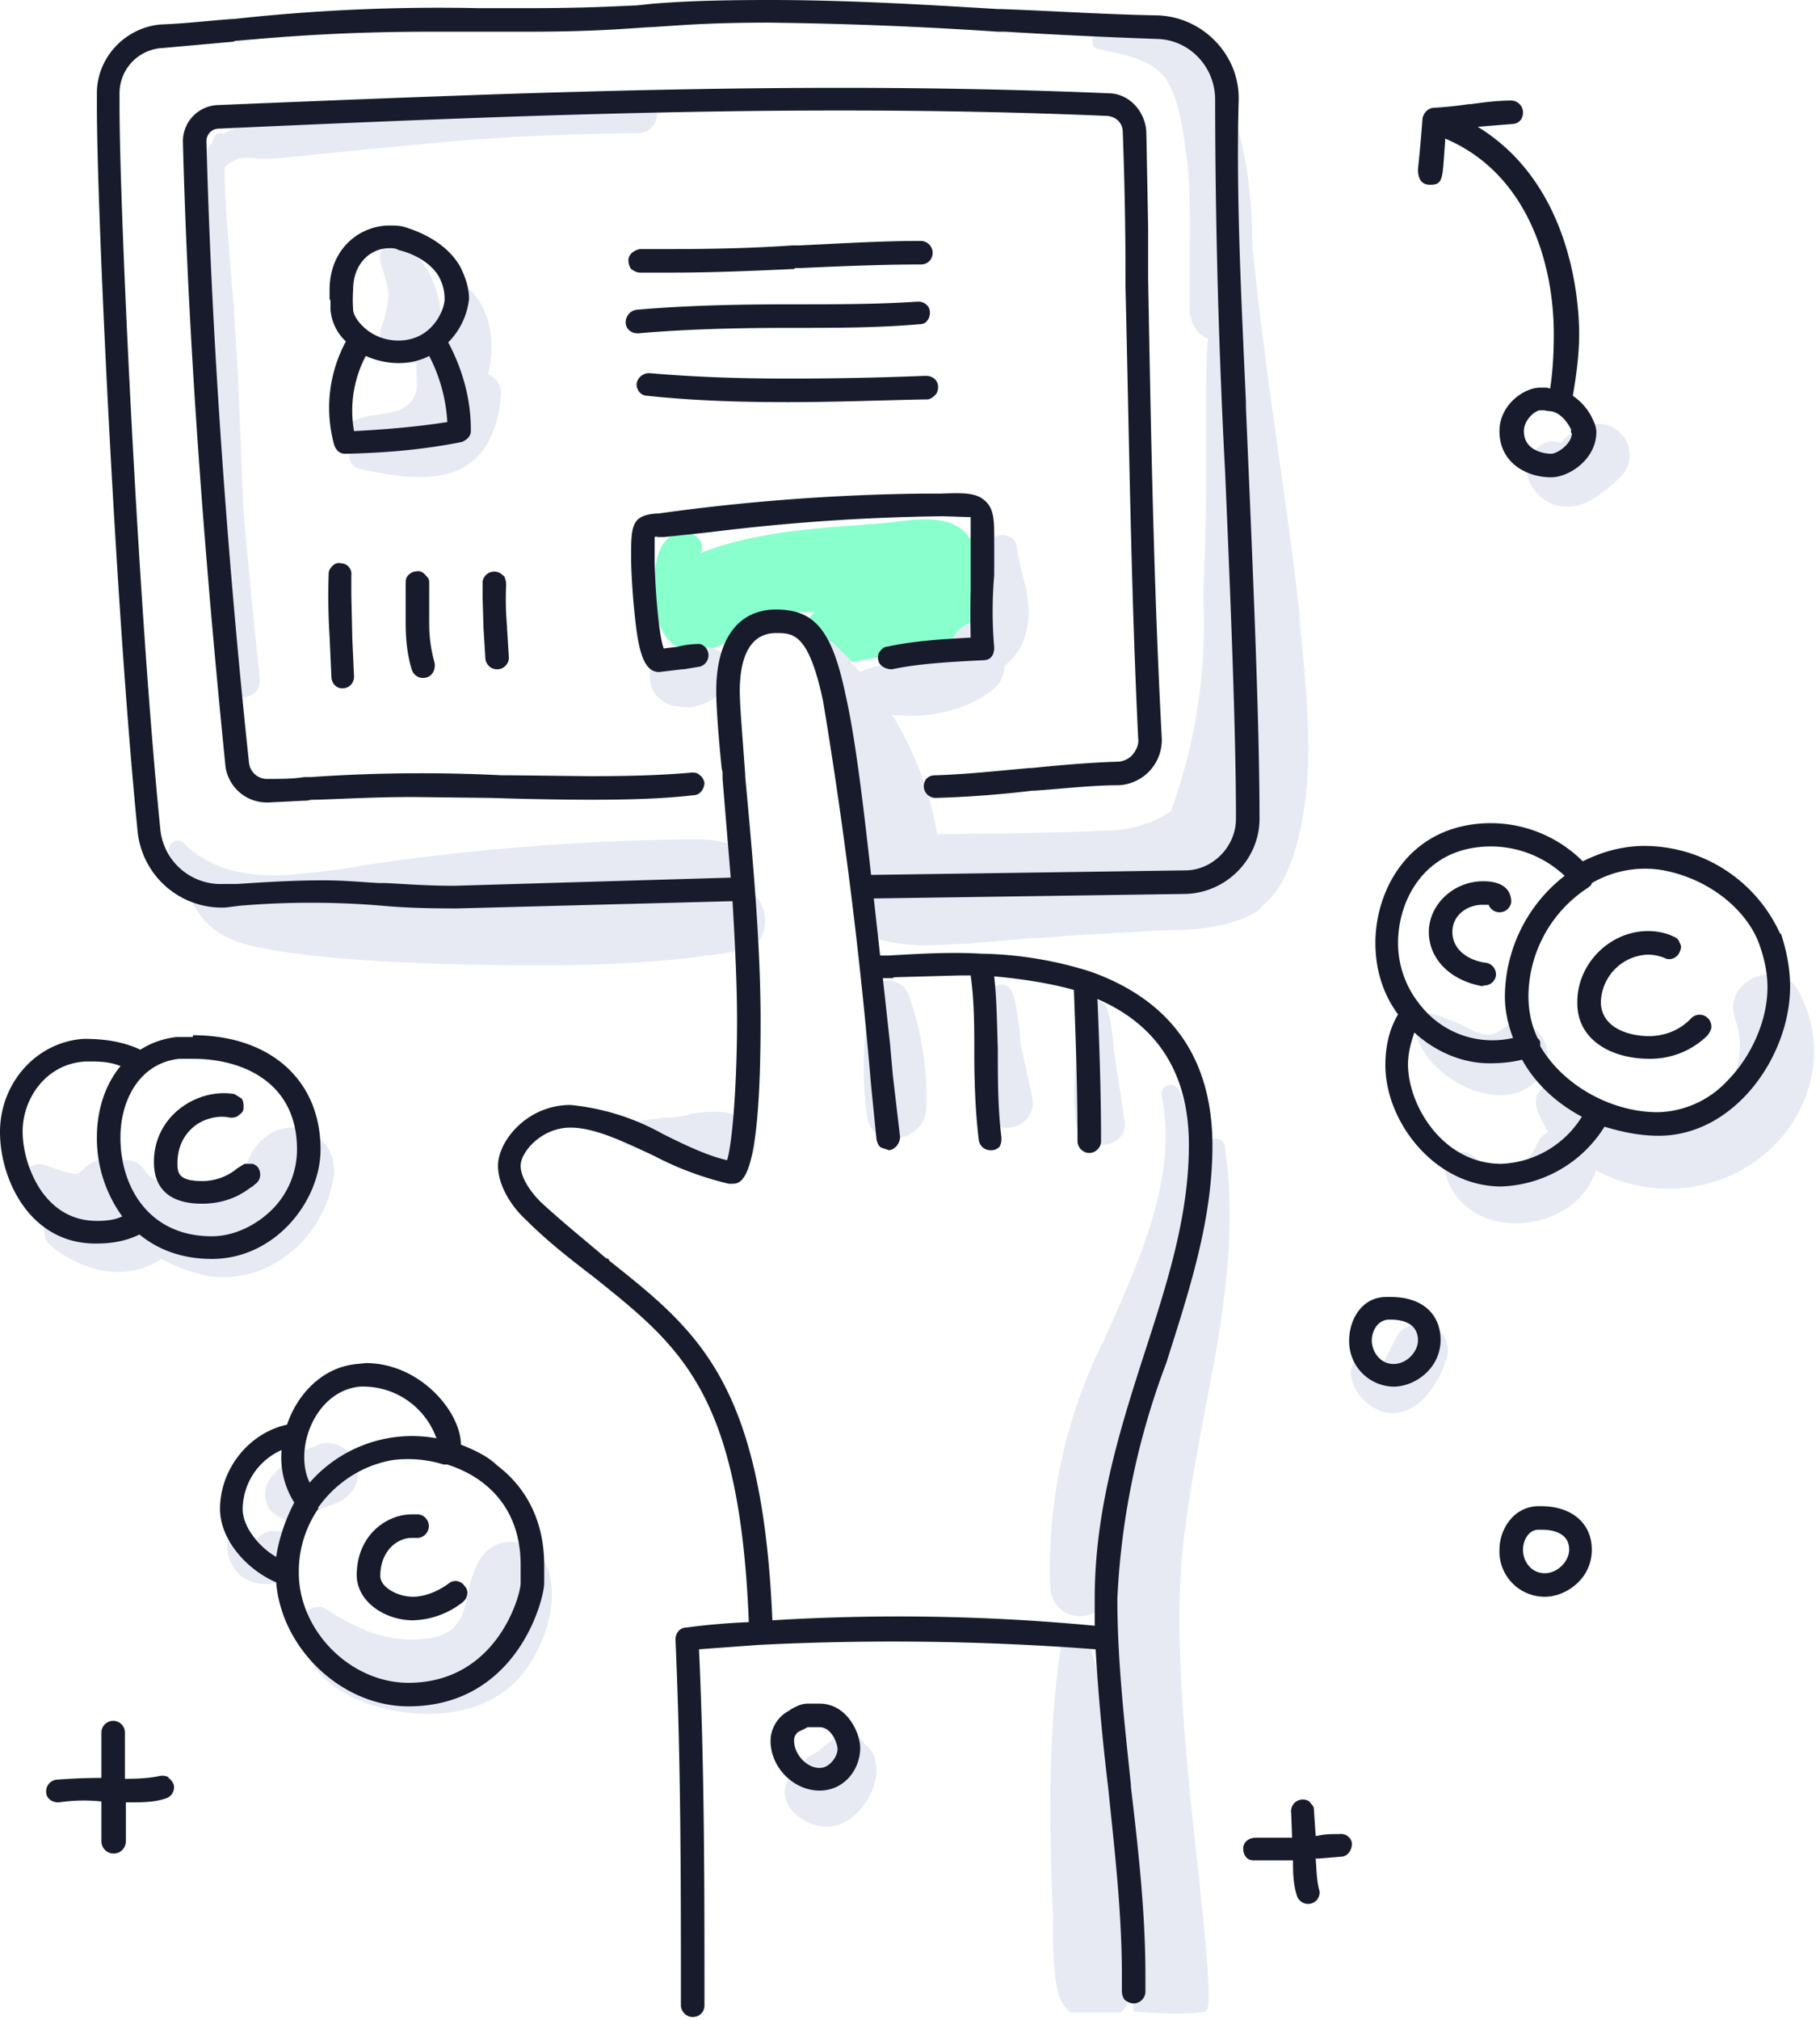
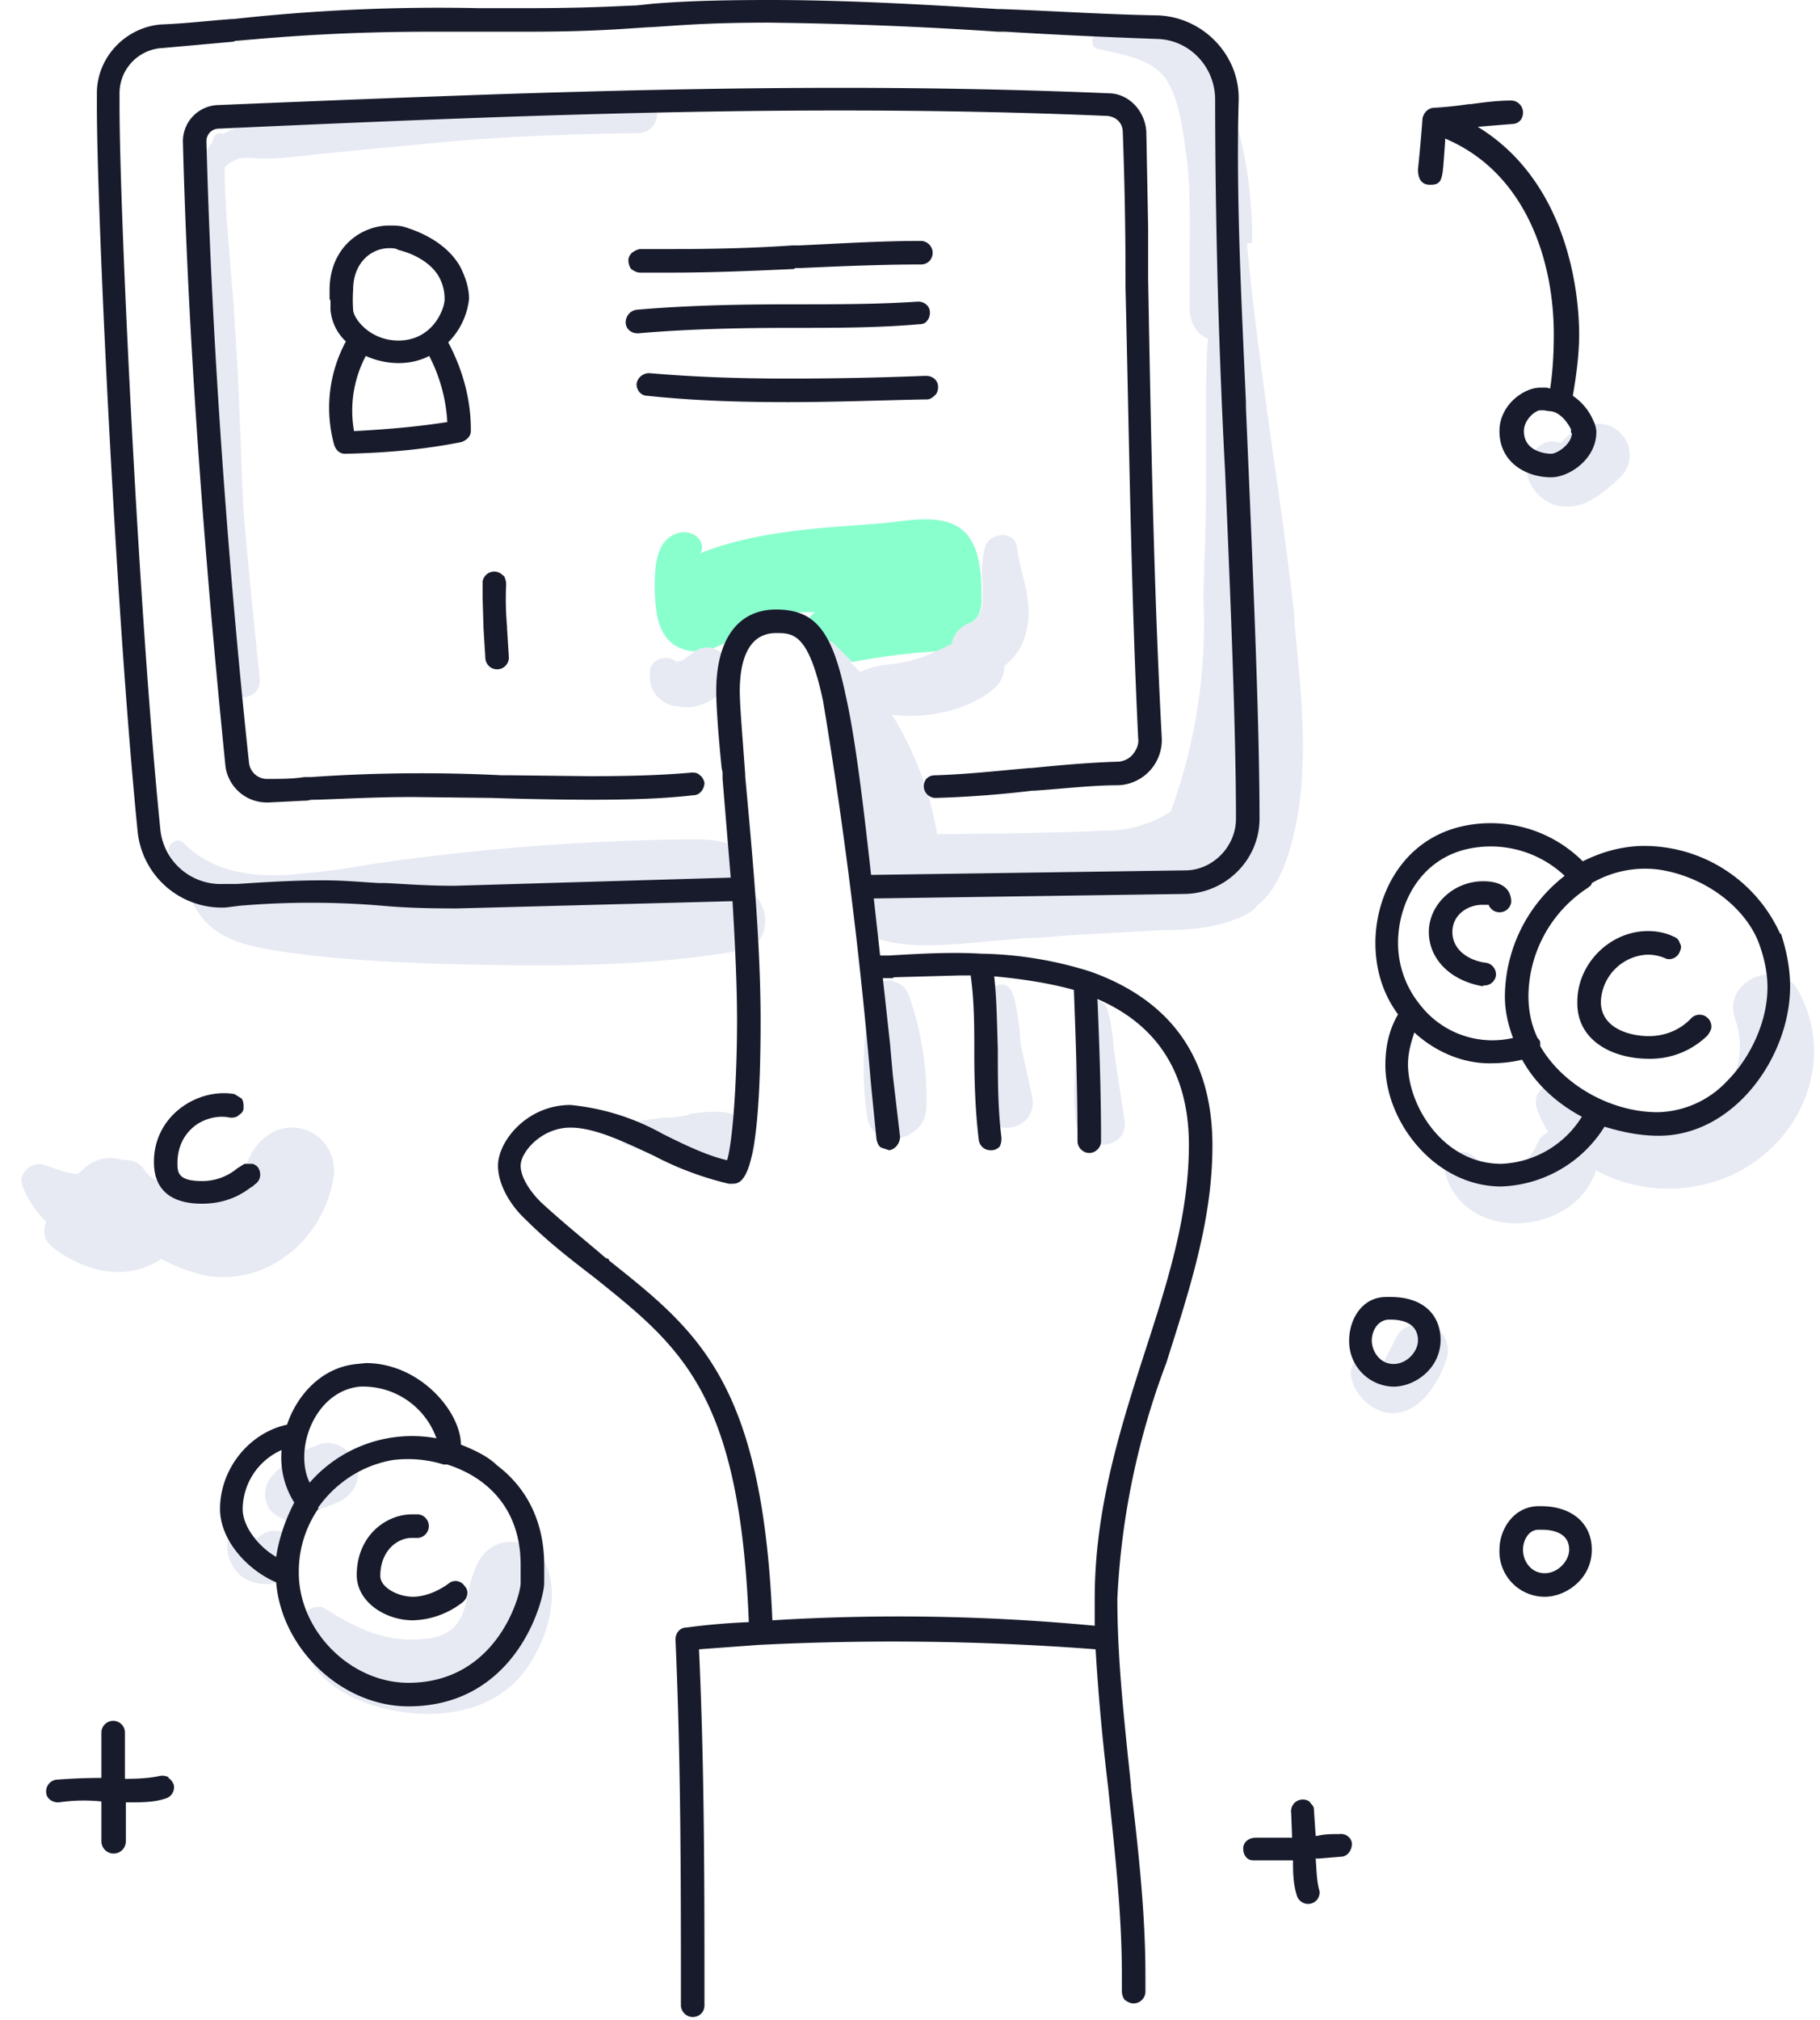
<svg xmlns="http://www.w3.org/2000/svg" width="201" height="223" fill="none">
  <path d="M92.1 71.1l2 2c3.1-.6 6.3-1 9.5-1.2l1.5-.7c.2-1 .9-2 2-2.4.9-.4 1.2-1.2 1.3-2.2 0-2.7 0-5.8-1.7-7.7-2.3-2.5-6.8-1.3-9.6-1.1-6.5.5-13.6.8-19.8 3.3.2-.2.3-.6.2-1-.4-1.3-2-1.7-3.2-1-2 1-2 4-2 6 .1 2.1.2 4.6 2 6 2 1.4 4.2.8 6.1-.3.8-.5 1.3-1.2 1.4-2 2.7-.8 5.4-1.3 8.2-1.2-2 1.4-1.2 5 1.1 5.7l-.4-1c-.5-1 .6-2 1.4-1.2z" fill="#8AFFCE" />
-   <path d="M138.3 26.8c0-5.6-.8-11.4-2.9-16.4-2.7-6.3-7.7-7.9-14.1-6.7-.9.2-.9 1.6 0 1.7a58.9 58.9 0 0 0 .8.2c2.3.5 5 1 6.5 2.9 1.4 1.9 1.8 4.6 2.2 7l.1.8c.6 3.8.5 7.5.5 11.2v7c.2 1.6 1 2.5 2 2.9-.2 2.6-.2 5.3-.2 8V50.8c0 3.7 0 7.5-.2 11.2v.9a272.1 272.1 0 0 0-.1 3 60.5 60.5 0 0 1-3.6 23.7 13 13 0 0 1-7.4 2.1c-3.1.2-6.3.2-9.4.3l-9 .1a36.7 36.7 0 0 0-5-13.2c4 .6 9-.7 11.4-3a3 3 0 0 0 1-2.4c1.3-.9 2.2-2.4 2.5-4.1.5-2 0-4.1-.5-6.1a30 30 0 0 1-.6-2.9c-.2-1.9-3.1-1.6-3.5 0-.4 1.4-.4 2.7-.3 4V64.8a45.7 45.7 0 0 1 0 2c-.2.8-.5 1.7-1.4 2a3 3 0 0 0-2 2.3 23.5 23.5 0 0 0-1 .5l-.5.2a15 15 0 0 1-4.9 1.5c-1.2.1-2.4.3-3.5.8l-.2.1a72 72 0 0 0-1-1v-.2a62 62 0 0 0-2-2c-.8-.7-2 .2-1.5 1.2l.3.6.1.4a52.6 52.6 0 0 1 4 21.6 11.4 11.4 0 0 0 1.2 5.9c-.9 1-.6 2.4.7 2.9 2.9 1 6.3.8 9.4.6h.6l6.8-.6 2.3-.1 2.3-.2 10.7-.6c3.3 0 6.4-.3 9.3-1.7.5-.3 1-.6 1.2-1 3.2-2.3 4.4-8.6 4.8-12 .7-6.2 0-12.6-.6-18.8l-.1-1.6c-.7-6.3-1.6-12.6-2.5-18.9-1-7.2-2-14.5-2.7-21.8zM23.2 50l.7 9.3.2 4.8c.1 3.7.3 7.4.6 11 .3 2.5 4 2.5 4 0l-1-9.8-.5-5.4c-.4-3.7-.5-7.4-.6-11.1l-.2-4.2c-.1-3.7-.4-7.3-.6-11l-.2-2.3a733.6 733.6 0 0 1-.4-5c-.2-2.6-.4-5.2-.4-7.8a4 4 0 0 1 1.6-1 6 6 0 0 1 2 0h1c2 0 4-.3 6-.5l4-.4 7.4-.7c7.9-.8 15.7-1.1 23.6-1.2 2.9 0 2.9-4.4 0-4.4a223.9 223.9 0 0 0-32.2 1.4l-.5.1c-4.3.5-8.8 1-12.7 2.8a5.8 5.8 0 0 0-.4.2c-.3-.2-.9 0-1 .4l-.2.6c-.8.8-1 2-.9 3.2a74.8 74.8 0 0 0-.2 21 383.5 383.5 0 0 1 .9 10zM74.5 78c-1.9-.5-3-2-2.7-4 .2-1.4 2.2-1.8 3-.8V73h.4c.3-.2.3-.3.2-.1l.4-.3 1-.7c2.5-1.7 5.5 2.3 3.2 4.3-1.5 1.4-3.4 2.3-5.5 1.7zM37 166c1.7-.6 3-2.3 2.4-4.2-.5-1.6-2.4-3-4.2-2.3-2 .7-3.6 1.8-5 3.3a3 3 0 0 0-.3 4c1 1 2.7 1.6 4 .7l1.7-1 .4-.1a23.2 23.2 0 0 0 1-.4zM32 169.6c-1-.8-2.6-.8-3.5.2l-.2.1-.5-.5c-.1-.2-.3-.3-.5-.3.2.1.2.1 0 0h-1.1c-2 .9-.9 3.8.3 4.8.8.7 1.8 1 2.9 1 1.5 0 2.4-.8 3.3-2 .8-1 .2-2.6-.7-3.3zM96.3 109.7c-1 4.3-1.2 9.4-.5 13.7.6 3.8 6.4 2.6 6.5-1 .2-4-.6-9-2-12.7-.7-1.7-3.5-2.1-4 0zM112.6 113.7l.1 1.5.7 3.2.6 2.7c.7 4-5.3 4.8-5.5.8v-4.2l.2-2.3v-.6c.1-1.7.2-3.5.7-5.2.4-1.2 2-1.2 2.4 0 .5 1.3.6 2.7.8 4.1zM124.2 123.8l-.6-4a231.9 231.9 0 0 1-.6-4c-.1-1.6-.3-3.1-.8-4.6-.3-.7-1.6-1.2-2-.2a30.9 30.9 0 0 0-1.4 12.8c.2 3.5 5.8 3.4 5.4 0zM76 123c1.8-.2 3.5-.5 5.2.1 2.6 1 3.2 5.3 0 5.9-2.1.4-4-.1-6-.7l-.3-.1-.2-.1-1.5-.4c-1.5-.4-3-.8-4.4-1.5-.9-.5-.6-1.8.3-2 1.3-.5 2.8-.6 4.2-.8h.8a47.8 47.8 0 0 0 2-.3zM80.6 93.2c2.3.8 2.9 3.3 1.7 5 2.8 1 3.2 6-.3 6.7-11 2-22.9 1.8-34 1.5-5.5-.2-11.1-.5-16.6-1.3-4-.6-8-1.3-10-5.2-.2-.5 0-1.2.3-1.5-1.2-1-2.2-2.4-3-4.1-.4-1 .8-2 1.6-1.2 3.6 3.6 8.7 3.9 13.5 3.3 2.5-.2 5-.6 7.3-1a262.8 262.8 0 0 1 33-2.7c2.3 0 4.5-.2 6.5.5z" fill="#E7EAF3" />
-   <path d="M50.6 51.9c-3.2 1.4-7.4.6-10.8-.1-1.4-.3-1.5-1.9-.7-2.7l-.3-.2c-.7-.6-.5-2.1.4-2.5a9 9 0 0 1 2.4-.6c1.2-.2 2.4-.3 3.3-1 1.3-1 1.2-2.2 1.1-3.5v-.7-.6c-2 .6-4.6-1-3.9-3.8l.3-.8c.2-1 .5-1.8.5-2.9 0-.8-.3-1.5-.5-2.3l-.4-1.4c-.3-1.4 1-2.3 2.3-1.7 3.6 1.5 5.2 7.4 4 10.8l-.1.1h.8a18.2 18.2 0 0 0 .2-4.5c0-1.4 2-2.4 3-1.2 2.1 2.3 2.5 6 1.7 9 .9.4 1.6 1.3 1.4 2.6-.3 3.2-1.5 6.6-4.7 8zM135.3 126.7c-.2-1.6-2.4-1-2.5.3a62 62 0 0 1-.7 5.3c.2-4-.3-8-1.8-11.8-.5-1.2-2.2-.8-2 .5 1.7 8.6-2 17-5.4 24.8l-.8 1.7-.2.6-.3.5a56.1 56.1 0 0 0-5.6 26.7c.3 3.4 4.1 4 5.8 2-.1 3.7 0 7.4.3 11.1-.5-2.3-1-4.5-1.8-6.7-.4-1.4-2.9-1.7-3.1 0-1 6.2-1.2 12.6-1.2 19a339.4 339.4 0 0 0 .3 11.3V212.6c0 2.6 0 5.2.6 7.6.3.8.7 1.5 1.3 2h5.6c.5-.5.9-1.1 1-2a14.5 14.5 0 0 0 .2-1.3v-.2-.1l.2 3.5s5.2.5 8 0c.7-.8 0-7-.8-15-1.2-10.5-2.6-24.1-2-33.3.4-6 1.5-11.8 2.6-17.7 1.9-9.7 3.7-19.4 2.3-29.4zM92.6 191.6c1-.7 2.4 0 2.9 1 .5.3 1 .9 1.1 1.6 1 3-2 7.5-5.3 7.5-2.5 0-5.8-2.5-4.2-5.3.3-.5.8-.7 1.3-.8a2 2 0 0 1 1-1.7 8.1 8.1 0 0 0 1.3-.8c.6-.6 1.2-1 2-1.5zM170.6 118c1.4-2.6-1.7-6.6-4.5-4.5-1.2.9-1.8.9-3.2.4l-2-1c-1-.3-1.9-.8-2.9-1-.8-.2-1.8.4-1.8 1.3.5 5.9 11 11.2 14.4 4.8z" fill="#E7EAF3" />
+   <path d="M138.3 26.8c0-5.6-.8-11.4-2.9-16.4-2.7-6.3-7.7-7.9-14.1-6.7-.9.2-.9 1.6 0 1.7a58.9 58.9 0 0 0 .8.2c2.3.5 5 1 6.5 2.9 1.4 1.9 1.8 4.6 2.2 7l.1.8c.6 3.8.5 7.5.5 11.2v7c.2 1.6 1 2.5 2 2.9-.2 2.6-.2 5.3-.2 8V50.8c0 3.7 0 7.5-.2 11.2v.9a272.1 272.1 0 0 0-.1 3 60.5 60.5 0 0 1-3.6 23.7 13 13 0 0 1-7.4 2.1c-3.1.2-6.3.2-9.4.3l-9 .1a36.7 36.7 0 0 0-5-13.2c4 .6 9-.7 11.4-3a3 3 0 0 0 1-2.4c1.3-.9 2.2-2.4 2.5-4.1.5-2 0-4.1-.5-6.1a30 30 0 0 1-.6-2.9c-.2-1.9-3.1-1.6-3.5 0-.4 1.4-.4 2.7-.3 4V64.8a45.7 45.7 0 0 1 0 2c-.2.8-.5 1.7-1.4 2a3 3 0 0 0-2 2.3 23.5 23.5 0 0 0-1 .5l-.5.2a15 15 0 0 1-4.9 1.5c-1.2.1-2.4.3-3.5.8l-.2.1a72 72 0 0 0-1-1v-.2a62 62 0 0 0-2-2c-.8-.7-2 .2-1.5 1.2l.3.6.1.4a52.6 52.6 0 0 1 4 21.6 11.4 11.4 0 0 0 1.2 5.9c-.9 1-.6 2.4.7 2.9 2.9 1 6.3.8 9.4.6l6.8-.6 2.3-.1 2.3-.2 10.7-.6c3.3 0 6.4-.3 9.3-1.7.5-.3 1-.6 1.2-1 3.2-2.3 4.4-8.6 4.8-12 .7-6.2 0-12.6-.6-18.8l-.1-1.6c-.7-6.3-1.6-12.6-2.5-18.9-1-7.2-2-14.5-2.7-21.8zM23.2 50l.7 9.3.2 4.8c.1 3.7.3 7.4.6 11 .3 2.5 4 2.5 4 0l-1-9.8-.5-5.4c-.4-3.7-.5-7.4-.6-11.1l-.2-4.2c-.1-3.7-.4-7.3-.6-11l-.2-2.3a733.6 733.6 0 0 1-.4-5c-.2-2.6-.4-5.2-.4-7.8a4 4 0 0 1 1.6-1 6 6 0 0 1 2 0h1c2 0 4-.3 6-.5l4-.4 7.4-.7c7.9-.8 15.7-1.1 23.6-1.2 2.9 0 2.9-4.4 0-4.4a223.9 223.9 0 0 0-32.2 1.4l-.5.1c-4.3.5-8.8 1-12.7 2.8a5.8 5.8 0 0 0-.4.2c-.3-.2-.9 0-1 .4l-.2.6c-.8.8-1 2-.9 3.2a74.8 74.8 0 0 0-.2 21 383.5 383.5 0 0 1 .9 10zM74.5 78c-1.9-.5-3-2-2.7-4 .2-1.4 2.2-1.8 3-.8V73h.4c.3-.2.3-.3.2-.1l.4-.3 1-.7c2.5-1.7 5.5 2.3 3.2 4.3-1.5 1.4-3.4 2.3-5.5 1.7zM37 166c1.7-.6 3-2.3 2.4-4.2-.5-1.6-2.4-3-4.2-2.3-2 .7-3.6 1.8-5 3.3a3 3 0 0 0-.3 4c1 1 2.7 1.6 4 .7l1.7-1 .4-.1a23.2 23.2 0 0 0 1-.4zM32 169.6c-1-.8-2.6-.8-3.5.2l-.2.1-.5-.5c-.1-.2-.3-.3-.5-.3.2.1.2.1 0 0h-1.1c-2 .9-.9 3.8.3 4.8.8.7 1.8 1 2.9 1 1.5 0 2.4-.8 3.3-2 .8-1 .2-2.6-.7-3.3zM96.3 109.7c-1 4.3-1.2 9.4-.5 13.7.6 3.8 6.4 2.6 6.5-1 .2-4-.6-9-2-12.7-.7-1.7-3.5-2.1-4 0zM112.6 113.7l.1 1.5.7 3.2.6 2.7c.7 4-5.3 4.8-5.5.8v-4.2l.2-2.3v-.6c.1-1.7.2-3.5.7-5.2.4-1.2 2-1.2 2.4 0 .5 1.3.6 2.7.8 4.1zM124.2 123.8l-.6-4a231.9 231.9 0 0 1-.6-4c-.1-1.6-.3-3.1-.8-4.6-.3-.7-1.6-1.2-2-.2a30.9 30.9 0 0 0-1.4 12.8c.2 3.5 5.8 3.4 5.4 0zM76 123c1.8-.2 3.5-.5 5.2.1 2.6 1 3.2 5.3 0 5.9-2.1.4-4-.1-6-.7l-.3-.1-.2-.1-1.5-.4c-1.5-.4-3-.8-4.4-1.5-.9-.5-.6-1.8.3-2 1.3-.5 2.8-.6 4.2-.8h.8a47.8 47.8 0 0 0 2-.3zM80.6 93.2c2.3.8 2.9 3.3 1.7 5 2.8 1 3.2 6-.3 6.7-11 2-22.9 1.8-34 1.5-5.5-.2-11.1-.5-16.6-1.3-4-.6-8-1.3-10-5.2-.2-.5 0-1.2.3-1.5-1.2-1-2.2-2.4-3-4.1-.4-1 .8-2 1.6-1.2 3.6 3.6 8.7 3.9 13.5 3.3 2.5-.2 5-.6 7.3-1a262.8 262.8 0 0 1 33-2.7c2.3 0 4.5-.2 6.5.5z" fill="#E7EAF3" />
  <path d="M191.6 112.4c-1.4-4.2 5-6.8 7-3 4.4 8 0 17.5-8.2 20.7a17 17 0 0 1-14.2-.9c0 .2 0 .5-.2.7-2.8 6.6-14.3 7.3-16.4-.4-.5-2 1.8-3 3.2-1.8 2.8 2.2 5.5 2 7-1.5.2-.5.7-1 1.2-1.2-.6-.9-1-1.8-1.3-2.7-.5-2 1.4-3 3-2.4l2.4 1.1c3.6 1.7 7.2 3.4 11.5 2 4.7-1.7 6.6-6 5-10.6zM158 146.4c-1.3-.5-3.2-.1-3.8 1.3L153 150l-.2.4a13.6 13.6 0 0 0-.7-.4l-.2-.1c-1.5-.9-2.9.6-2.7 2 .4 2.5 3.1 4.7 5.6 4 2.5-.6 4.3-3.7 5-6a3 3 0 0 0-1.8-3.6zM51.7 176a12 12 0 0 1 1.2-3.7c2-3.3 6.5-2.4 7.6 1 1.3 3.6-.4 8.5-2.7 11.4-2.4 3-5.8 4.3-9.5 4.5-6.2.4-16-2.8-14.8-10.6.2-1 1.6-1.5 2.4-1 3.6 2.3 7 3.9 11.4 3.3 3.4-.5 3.9-2.6 4.4-5zM36.8 130.3c.9-5.3-5.4-8-8.6-3.6-.4.5-.7 1.2-1 1.8-.8 1.7-1.6 3.4-3.5 3.6-1.7 0-7-1.3-7.8-3-.5-.8-1.5-1.1-2.3-1a4.2 4.2 0 0 0-4.4 1l-.6.5h-.4a14 14 0 0 1-2.5-.7 38 38 0 0 0-.9-.3c-1.3-.4-2.9 1-2.3 2.4.6 1.5 1.5 2.8 2.6 3.9-.4 1-.3 2 .7 2.8 2.9 2.3 7 3.6 10.5 2.1.6-.2 1-.5 1.5-.8 1.7.9 3.4 1.5 4.7 1.8 6.9 1.3 13.1-3.8 14.3-10.6zM178.4 53.2c-1.7 1.5-3.5 3-6 2.7-2.8-.3-5.3-4.2-2.7-6.4.8-.8 1.8-.9 2.7-.6a6 6 0 0 1 3.1-2c1.6-.4 3.1.2 4 1.6.8 1.2.6 3.2-.6 4.2l-.5.5z" fill="#E7EAF3" />
  <path d="M55.6 63.6a1.3 1.3 0 0 0-2.3.6V66l.1 3.4.2 3.2a1.3 1.3 0 0 0 2.6 0l-.2-3.2v-.2a34.7 34.7 0 0 1-.1-4.7c0-.3-.1-.7-.3-1zM71.5 43.7c4.7.5 9.6.7 15.5.7 5.1 0 10.2-.2 15.2-.3h.2c.3 0 .6-.2.9-.5.2-.2.3-.5.3-.9 0-.7-.6-1.2-1.3-1.2h-.2c-5 .2-10 .3-15.1.3-5.8 0-10.6-.2-15.3-.6-.7 0-1.3.5-1.4 1.2 0 .7.5 1.3 1.2 1.3zM87.7 29.7c-4.4.2-9 .4-13.5.4h-3.5c-.4 0-.7-.2-1-.4-.2-.3-.3-.6-.3-1 0-.3.2-.6.4-.8.3-.2.6-.4 1-.4h3.4c4.4 0 9-.1 13.3-.4H88.2c4.4-.2 9-.5 13.5-.5.7 0 1.3.6 1.3 1.3 0 .7-.5 1.3-1.3 1.3-4.4 0-9 .2-13.4.4h-.5zM69.1 35.6c0 .7.6 1.2 1.3 1.2h.1c5.7-.5 11.7-.6 17-.6h.3c4.5 0 9.1 0 13.7-.4.4 0 .7-.1.9-.4.2-.2.3-.6.3-.9 0-.7-.6-1.2-1.3-1.2-4.4.3-9 .3-13.3.3h-.5c-5.7 0-11.5.1-17.3.6-.7.1-1.2.7-1.2 1.4z" fill="#181B2B" />
  <path d="M65.1 85.7c4.3 0 8-.1 11.3-.4.3 0 .6 0 .9.3.3.2.4.5.5.8 0 .7-.5 1.4-1.2 1.4-3.5.4-7.1.5-11.5.5a357 357 0 0 1-10.8-.2l-8.7-.1c-4.2 0-7.5.2-10.7.3h-.5l-.5.1h-.2l-4 .2h-.2a4.6 4.6 0 0 1-4.6-4c-1.4-14-4-41.6-4.7-69a4 4 0 0 1 3.9-4c24.3-1 46.2-1.9 68.7-1.9 10.5 0 20.2.2 29.6.6 2.3 0 4.1 2 4.2 4.3l.2 10.5v5.6c.3 16.6.6 33.7 1.5 50.7a5 5 0 0 1-4.8 5.3c-3 0-6.2.4-9.3.6h-.2c-3.3.4-7 .7-10.7.8a1.3 1.3 0 0 1-1-2.1c.3-.3.6-.4 1-.4 3.4-.1 7-.5 10.4-.8h.2c3-.3 6.3-.6 9.5-.7.6 0 1.3-.3 1.7-.8.4-.5.7-1.1.6-1.8-.8-16.5-1-33.4-1.4-49.8v-1c0-5.4-.1-10.8-.3-16.1 0-1-.7-1.7-1.7-1.8-9.3-.4-19-.6-29.5-.6-22.2 0-44.2.9-68.6 2-.8 0-1.4.6-1.4 1.4.7 27.2 3.2 54.7 4.7 68.6a2 2 0 0 0 2.1 1.8c1.4 0 2.7 0 4-.2h.7a176.9 176.9 0 0 1 21.1-.2h1l8.7.1z" fill="#181B2B" />
-   <path d="M72.5 59.3H73.3l3.8-.4 1.8-.2A228.1 228.1 0 0 1 104 57h.2l3 .1v8.1a115.5 115.5 0 0 0 0 5.2c-3.7.2-6.5.4-9.2 1-.3 0-.6.2-.8.5-.2.2-.3.6-.2 1 .1.6.8 1 1.5 1 2.8-.6 6-.8 10-1 .4 0 .8-.1 1-.4.2-.2.3-.6.3-1a46.5 46.5 0 0 1 0-8V61v-.8-.6c0-2 0-3.3-.9-4.2-1-1-2.3-1-5-.9H102a229.2 229.2 0 0 0-29.3 2.2h-.2c-2.8.2-2.8 1.4-2.8 5 0 .7.1 3.5.4 6.2.4 4 1 6.3 2.7 6.3l2.5-.3h.2l1.8-.3a1.3 1.3 0 0 0 0-2.5c-.8 0-1.7.1-2.4.3l-1.6.2c-.6-1.6-1-7.4-1-10v-2.3l.3-.1zM36.7 62.5c.3-.3.6-.4 1-.3.6 0 1.2.6 1.1 1.3v2.2l.1 4.3v.3l.2 4.4c0 .7-.5 1.3-1.3 1.3-.7 0-1.2-.6-1.2-1.3l-.2-4.4a72 72 0 0 1-.1-7c0-.3.2-.6.4-.8zM45.5 74a1.3 1.3 0 0 0 1.6.8c.7-.2 1-.9.9-1.6a16 16 0 0 1-.6-4.6V67v-2.8c0-.3-.3-.6-.5-.8-.3-.3-.6-.4-1-.3-.3 0-.6.2-.8.4-.3.3-.3.6-.3 1v4.1c0 1.6.1 3.5.7 5.4z" fill="#181B2B" />
  <path fill-rule="evenodd" clip-rule="evenodd" d="M52 47.4v.2c0 .6-.5 1-1 1.2-4 .8-8.1 1.2-12.9 1.3-.6 0-1-.4-1.2-1a15.4 15.4 0 0 1 1.3-11.4 5.4 5.4 0 0 1-1.7-3.5v-1l-.1-.2v-1c0-4.6 3.4-7.1 6.6-7.1.6 0 1.2 0 1.8.2 1.6.5 4.5 1.7 6 4.3.4.8 1 2.1 1 3.6a8 8 0 0 1-2.3 4.8c1.6 3 2.5 6.3 2.5 9.6zM39 34.2c0 .9 1.8 3.4 5 3.4 3.9 0 5.2-3.7 5.1-4.7a5 5 0 0 0-.6-2.3c-1-1.8-3.2-2.7-4.5-3-.3-.2-.7-.2-1-.2-2 0-4 1.6-4 4.6a16 16 0 0 0 0 2.2zm8.4 5.1c-2.1 1.1-4.8 1-7 0a12.9 12.9 0 0 0-1.3 8.3c3.8-.2 7.1-.5 10.3-1a18 18 0 0 0-2-7.3z" fill="#181B2B" />
  <path fill-rule="evenodd" clip-rule="evenodd" d="M137.9 52c.6 14.1 1.2 28.6 1.2 38.4 0 4.5-3.7 8.2-8.2 8.3l-34.4.5.7 6.3h1c3.3-.2 6.9-.4 10.2-.2h.1a42.1 42.1 0 0 1 12 2c8.9 3.2 13.4 9.6 13.4 19.2 0 8.2-2.5 15.8-5.1 24a84.5 84.5 0 0 0-5.4 26c0 6.9.8 13.8 1.5 20.6v.2c.8 6.8 1.6 13.8 1.6 20.8v1.8c0 .7-.6 1.3-1.3 1.3-.4 0-.7-.2-1-.4-.2-.3-.3-.6-.3-1v-1.7c0-6.9-.8-13.8-1.5-20.6-.6-5-1.1-10.2-1.4-15.4a294.9 294.9 0 0 0-36.9-.5H84l-6.8.5c.6 13.1.6 25.9.6 39.3 0 .8-.6 1.3-1.3 1.3-.7 0-1.3-.6-1.3-1.3 0-13.8 0-26.9-.6-40.4 0-.7.5-1.3 1.2-1.3 2.2-.3 4.5-.5 6.9-.6-1-25.2-7.4-30.3-17-38-2.2-1.7-5-3.8-7.7-6.5-1.4-1.3-3-3.6-3-5.9 0-2.7 3.2-6.7 8-6.7a26 26 0 0 1 10.2 3.2c2.4 1.2 4.9 2.4 7.1 2.9.6-1.9 1.1-8.7 1.1-15.4 0-3.8-.2-8.1-.5-13.2l-30.4.8h-.3c-3.4 0-5.8-.1-8-.3a94.2 94.2 0 0 0-15.7 0l-1.6.2c-5 .2-9.2-3.5-9.7-8.4-2.4-24-4.5-68.4-4.5-80.1v-1.4c0-4 3.2-7.3 7.1-7.6 2.7-.1 5.1-.4 7.8-.6h.2a206.8 206.8 0 0 1 27-1.2h5.5c6.2 0 9.5-.2 12-.3l1.9-.2C74.8.2 78.2 0 85 0c8.4 0 17 .5 25.2 1h.3c5.7.2 11.6.6 17.4.7 5 .2 9 4.4 8.9 9.3-.3 10.6.3 22.2.8 33.4v.6l.3 7zm-39.3 56h-1.1l.8 7.3.3 3.4.8 6.8c0 .7-.5 1.4-1.2 1.5l-.9-.3c-.3-.2-.4-.5-.5-.9l-.6-6a533 533 0 0 0-5.3-42.4c-1.6-7.5-3.3-7.5-5.2-7.5-3.3 0-4 3.5-4 6.4 0 1.6.3 5 .6 9.2v.2c.7 7.7 1.7 18 1.7 27 0 18-2.1 18-3.2 18h-.3a35 35 0 0 1-8.3-3.1c-3.2-1.5-6.5-3.1-9.2-3.1-3.2 0-5.5 2.7-5.5 4.2 0 1.4 1.2 3 2.2 4 2.6 2.4 5 4.3 7.2 6.2l.3.1.1.2c9.8 7.8 16.9 13.4 18 39.7a229 229 0 0 1 35.6.6v-3c0-9.7 2.7-18.4 5.4-26.8 2.6-8 5-15.4 5-23.3 0-7.8-3.4-13.2-10.1-16.1.2 4.7.4 10.2.4 15.7 0 .7-.6 1.3-1.3 1.3-.7 0-1.3-.6-1.3-1.3 0-5.7-.2-11.4-.4-16.7-2.5-.7-5.5-1.2-8.8-1.5.3 2.7.3 5.4.4 8v.2c0 3.2 0 6.4.4 9.6 0 .3 0 .6-.2 1-.2.2-.5.4-.9.4h-.1c-.7 0-1.2-.5-1.3-1.1-.4-3.3-.5-6.7-.5-9.7v-.2c0-2.6 0-5.5-.4-8.3H106l-7.3.2zm-56-10.5c2.1.1 4.4.3 7.6.3l30.5-.9-.9-10.9v-.7l-.1-.5c-.4-3.9-.6-7-.6-8.5 0-5.7 2.4-9 6.6-9 4.3 0 6.2 2.3 7.7 9.5.9 4 1.7 9.8 2.8 19.8l34.7-.5c3 0 5.6-2.6 5.6-5.7 0-9.7-.6-24.3-1.2-38.3a799 799 0 0 1-1.1-41.1c0-3.6-2.8-6.6-6.4-6.7a656 656 0 0 1-16.8-.8h-.8a454 454 0 0 0-25.3-1c-6.7 0-9.8.3-13 .5h-.2c-3.1.2-6.4.5-13.5.5H47.7c-9.4 0-15.9.5-21.5 1H26l-.2.1-7.8.7a5 5 0 0 0-4.8 5v1.4c0 11.6 2.1 56 4.5 79.8a6.7 6.7 0 0 0 7 6.1h1.5c3-.2 6.2-.4 9.5-.4 2.4 0 4.3.2 6.2.3h.6zM158 20.4c1.3 0 1.3-.7 1.5-3.4l.1-1.4v-.3c9 3.8 12 13.6 12 21.6 0 2-.1 4-.4 6l-.4-.1h-.7c-1.8 0-4.5 1.9-4.5 4.8 0 3.5 3 5.1 5.7 5.1 2 0 5-2 5-5 0-.5-.2-1-.4-1.4-.3-.7-1-1.8-2.2-2.6.4-2.3.7-4.6.7-6.8 0-3.8-.9-16.6-11.2-22.9l3.7-.3c.8 0 1.3-.5 1.3-1.3 0-.7-.6-1.3-1.3-1.3-1.5 0-3 .2-4.5.4h-.2a41 41 0 0 1-3.8.4c-.7 0-1.2.6-1.3 1.2a181.6 181.6 0 0 1-.5 5.6c0 1.4.7 1.7 1.3 1.7zm15.6 27.4c0 1.2-1.6 2.3-2.3 2.3-.5 0-3-.2-3-2.5 0-1.3 1.3-2.3 1.8-2.3h.4l.6.1c1 0 1.9 1 2.4 2v.4z" fill="#181B2B" />
  <path d="M28 128.5h-1l-.8.5a6 6 0 0 1-3.9 1.4c-2.7 0-2.7-1-2.7-2 0-1.6.6-3 1.8-4 1.1-.9 2.7-1.3 4-1 .4 0 .7 0 1-.3.3-.2.5-.4.5-.8 0-.3 0-.7-.2-1l-.8-.5c-4-.7-8.9 2.3-8.9 7.5 0 3 1.8 4.6 5.3 4.6 2.9 0 4.6-1.2 5.4-1.8l.2-.1.2-.2a1.3 1.3 0 0 0 .5-1.7c-.1-.3-.4-.5-.7-.6z" fill="#181B2B" />
-   <path fill-rule="evenodd" clip-rule="evenodd" d="M21.3 114.3c8.6 0 14.1 5 14.1 12.6 0 5.7-5 12.1-12 12.1-3.1 0-5.8-.9-8-2.7-1.4.7-3 1-4.7 1C3.3 137.4 0 130.2 0 125c0-5.5 4.1-10 9.3-10.3 2.2 0 4.3.3 6.2 1.2a9.3 9.3 0 0 1 4-1.4h1.8zm-8 3.4c-1-.4-2-.5-3.2-.5h-.6c-4.4.2-7 4.1-7 7.7 0 2.3.8 4.7 2 6.5 1.1 1.6 3 3.4 6.2 3.4 1 0 2-.1 2.8-.5a14.7 14.7 0 0 1-2.8-8.7c0-3.2 1-6 2.7-8zm16.8 15.8a9.4 9.4 0 0 0 2.7-6.6c0-7.4-6-10-11.5-10h-1.5c-4.5.5-6.5 4.7-6.5 8.7 0 5.4 3.1 10.9 10.1 10.9 2.3 0 4.8-1.1 6.7-3zM90.5 188.1h-1.3c-.8 0-1.4.4-1.8.6l-.3.2a3.8 3.8 0 0 0-2 3.3c0 3 2.6 5.5 5.4 5.5 2.8 0 4.5-2.4 4.5-4.7 0-1.6-1.4-4.9-4.5-4.9zm-2.3 3.1a17.4 17.4 0 0 0 1-.5H90.5c1.4 0 2 1.9 2 2.4s-.3 1.1-.7 1.5c-.3.3-.7.6-1.3.6-1.4 0-2.8-1.5-2.8-3a1.9 1.9 0 0 1 0-.1c0-.4.3-.8.5-.9z" fill="#181B2B" />
  <path d="M51.1 176.9a9.3 9.3 0 0 1-5.5 2c-3 0-6.2-2-6.2-5 0-4.3 3.2-6.7 6.1-6.7h.7a1.3 1.3 0 1 1-.3 2.6h-.4c-1.7 0-3.5 1.5-3.5 4.2 0 1.3 2 2.3 3.6 2.3 1.3 0 2.8-.6 4-1.5.5-.4 1.3-.3 1.7.3.5.5.4 1.3-.2 1.8z" fill="#181B2B" />
  <path fill-rule="evenodd" clip-rule="evenodd" d="M50.9 159.5c1.5.6 3 1.3 4 2.3 2.4 1.8 5.2 5.2 5.2 11v2c0 1.8-3 13.6-15 13.6-7.3 0-14-6.3-14.6-13.7-3.1-1.3-6.2-4.6-6.2-8.1 0-4.4 3.2-8.4 7.4-9.3 1-3 3.6-6.3 7.7-6.7l1-.1c6 0 10.5 5.4 10.5 9zm-16.7 4.2a15 15 0 0 1 14-4.9 8.6 8.6 0 0 0-8.5-5.7c-3.8.4-6.1 4.3-6.1 7.8 0 1 .2 2 .6 2.8zm-3.7 8.2c.3-2 1-4.1 2-6a9.3 9.3 0 0 1-1.4-5.8 7.2 7.2 0 0 0-4.3 6.5c0 2 1.8 4.2 3.7 5.3zm4.7-5.4l-.2.3c-1.3 2-2 4.3-2 6.7v.3c.1 6.4 5.8 12 12.1 12 9.8 0 12.4-9.7 12.4-11v-1.1-.4-.5c0-6.5-4-9.8-8.1-11.1H49a13.3 13.3 0 0 0-5.6-.5c-3.5.6-6.4 2.6-8.3 5.3z" fill="#181B2B" />
  <path d="M18.6 196.2c-.3-.1-.6-.2-1-.1-1 .2-2.2.3-3.6.3h-.2v-1.6-1.8-1.7a1.3 1.3 0 0 0-2.6 0v5a64 64 0 0 0-5 .2 1.3 1.3 0 0 0-1.1 1.4c0 .6.6 1.1 1.3 1.1h.1a18.8 18.8 0 0 1 4.7-.1v4.4a1.3 1.3 0 0 0 2.7 0V199h.1c1.6 0 3 0 4.2-.4a1.3 1.3 0 0 0 1-1.5c-.1-.3-.3-.6-.6-.8zM148 202.5c-.9 0-1.7 0-2.5.2h-.2l-.2-3c0-.3-.3-.5-.5-.8a1.3 1.3 0 0 0-2 1.3l.1 2.7h-4c-.8 0-1.4.5-1.4 1.2s.4 1.3 1.1 1.3h4.4c0 1.2 0 2.5.4 3.8a1.3 1.3 0 0 0 2.3.5c.2-.3.3-.7.2-1-.3-1.1-.3-2.3-.4-3.5h.4l2.4-.2c.7 0 1.2-.7 1.2-1.4s-.7-1.2-1.4-1.1z" fill="#181B2B" />
  <path fill-rule="evenodd" clip-rule="evenodd" d="M169.8 166.3h.4c3.4 0 5.6 1.9 5.6 4.8a5 5 0 0 1-1.5 3.6c-1 1-2.4 1.6-3.7 1.6a5 5 0 0 1-5-5.2c0-2.2 1.5-4.7 4.2-4.8zm.8 7.4c1.5 0 2.7-1.4 2.7-2.6 0-1.8-1.7-2.2-3-2.2h-.4c-1.1 0-1.7 1.2-1.7 2.2 0 1.3.9 2.6 2.4 2.6zM153.6 143.2h-.5c-2.7 0-4.1 2.5-4.1 4.8a5 5 0 0 0 4.9 5.1c1.3 0 2.7-.6 3.7-1.6a5 5 0 0 0 1.5-3.5c0-3-2.1-4.8-5.5-4.8zm3 4.8c0 1.2-1.2 2.6-2.7 2.6-1.5 0-2.4-1.4-2.4-2.6 0-1 .6-2.2 1.8-2.3h.3c1.3 0 3 .4 3 2.3z" fill="#181B2B" />
  <path d="M163.8 108.9c-3.6-.6-6-3-6-6s2.7-5.6 6-5.6c2 0 3.1.8 3.1 2.3a1.3 1.3 0 0 1-2.5.3h-.7c-1.6 0-3.3 1.1-3.3 3 0 2.1 2 3.2 3.7 3.4a1.3 1.3 0 0 1 1.1 1.5 1.3 1.3 0 0 1-1.4 1zM188.6 114.3a9 9 0 0 1-6.5 2.6c-4 0-8-2-7.9-6.3 0-4.2 3.6-7.8 7.8-7.8 1 0 2 .2 2.8.6.3.1.6.3.7.7.2.3.2.6 0 1-.2.6-1 1-1.6.7a5 5 0 0 0-1.9-.4 5.4 5.4 0 0 0-5.2 5.2c0 3 3.3 3.8 5.3 3.8 1.8 0 3.5-.7 4.7-2a1.3 1.3 0 0 1 2.2 1c0 .3-.2.6-.4.9z" fill="#181B2B" />
  <path fill-rule="evenodd" clip-rule="evenodd" d="M196.6 103.1a16.5 16.5 0 0 0-15-9.7c-2.3 0-4.6.6-6.8 1.7a14.4 14.4 0 0 0-13.6-3.8c-6.4 1.6-9.3 7.6-9.3 12.8 0 2.9.8 5.6 2.5 7.9-1 1.7-1.4 3.6-1.4 5.6 0 6.3 5.5 13.4 12.8 13.4a14 14 0 0 0 11.4-6.6c2 .6 3.9 1 6 1 8.3 0 14.5-8.7 14.5-16.5 0-2-.4-3.9-1-5.8zm-30.4 6.9c0 1.5.3 3 .9 4.6a10.1 10.1 0 0 1-10.3-3.7 10.8 10.8 0 0 1-2.4-6.8c0-4.2 2.3-9 7.4-10.3a11.9 11.9 0 0 1 11 2.9 17 17 0 0 0-6.6 13.3zm-10 4c2.4 2.2 5.4 3.4 8.3 3.4 1.2 0 2.4-.1 3.6-.4 1.5 2.7 3.8 4.8 6.6 6.3a11 11 0 0 1-8.9 5.2c-6.4 0-10.3-6.4-10.3-11 0-1.2.3-2.3.7-3.5zm12.6-4a14.4 14.4 0 0 1 6.6-12l.1-.1c.2-.1.3-.3.3-.4a11.7 11.7 0 0 1 7.3-1.5c5 .7 9.5 4 11.1 8 .6 1.6 1 3.3 1 5 0 3.7-1.8 7.7-4.5 10.4a10.8 10.8 0 0 1-7.6 3.4c-5.2 0-10.5-3-13-7.3V115.1c0-.2-.2-.4-.3-.5-.7-1.5-1-3-1-4.7z" fill="#181B2B" />
</svg>